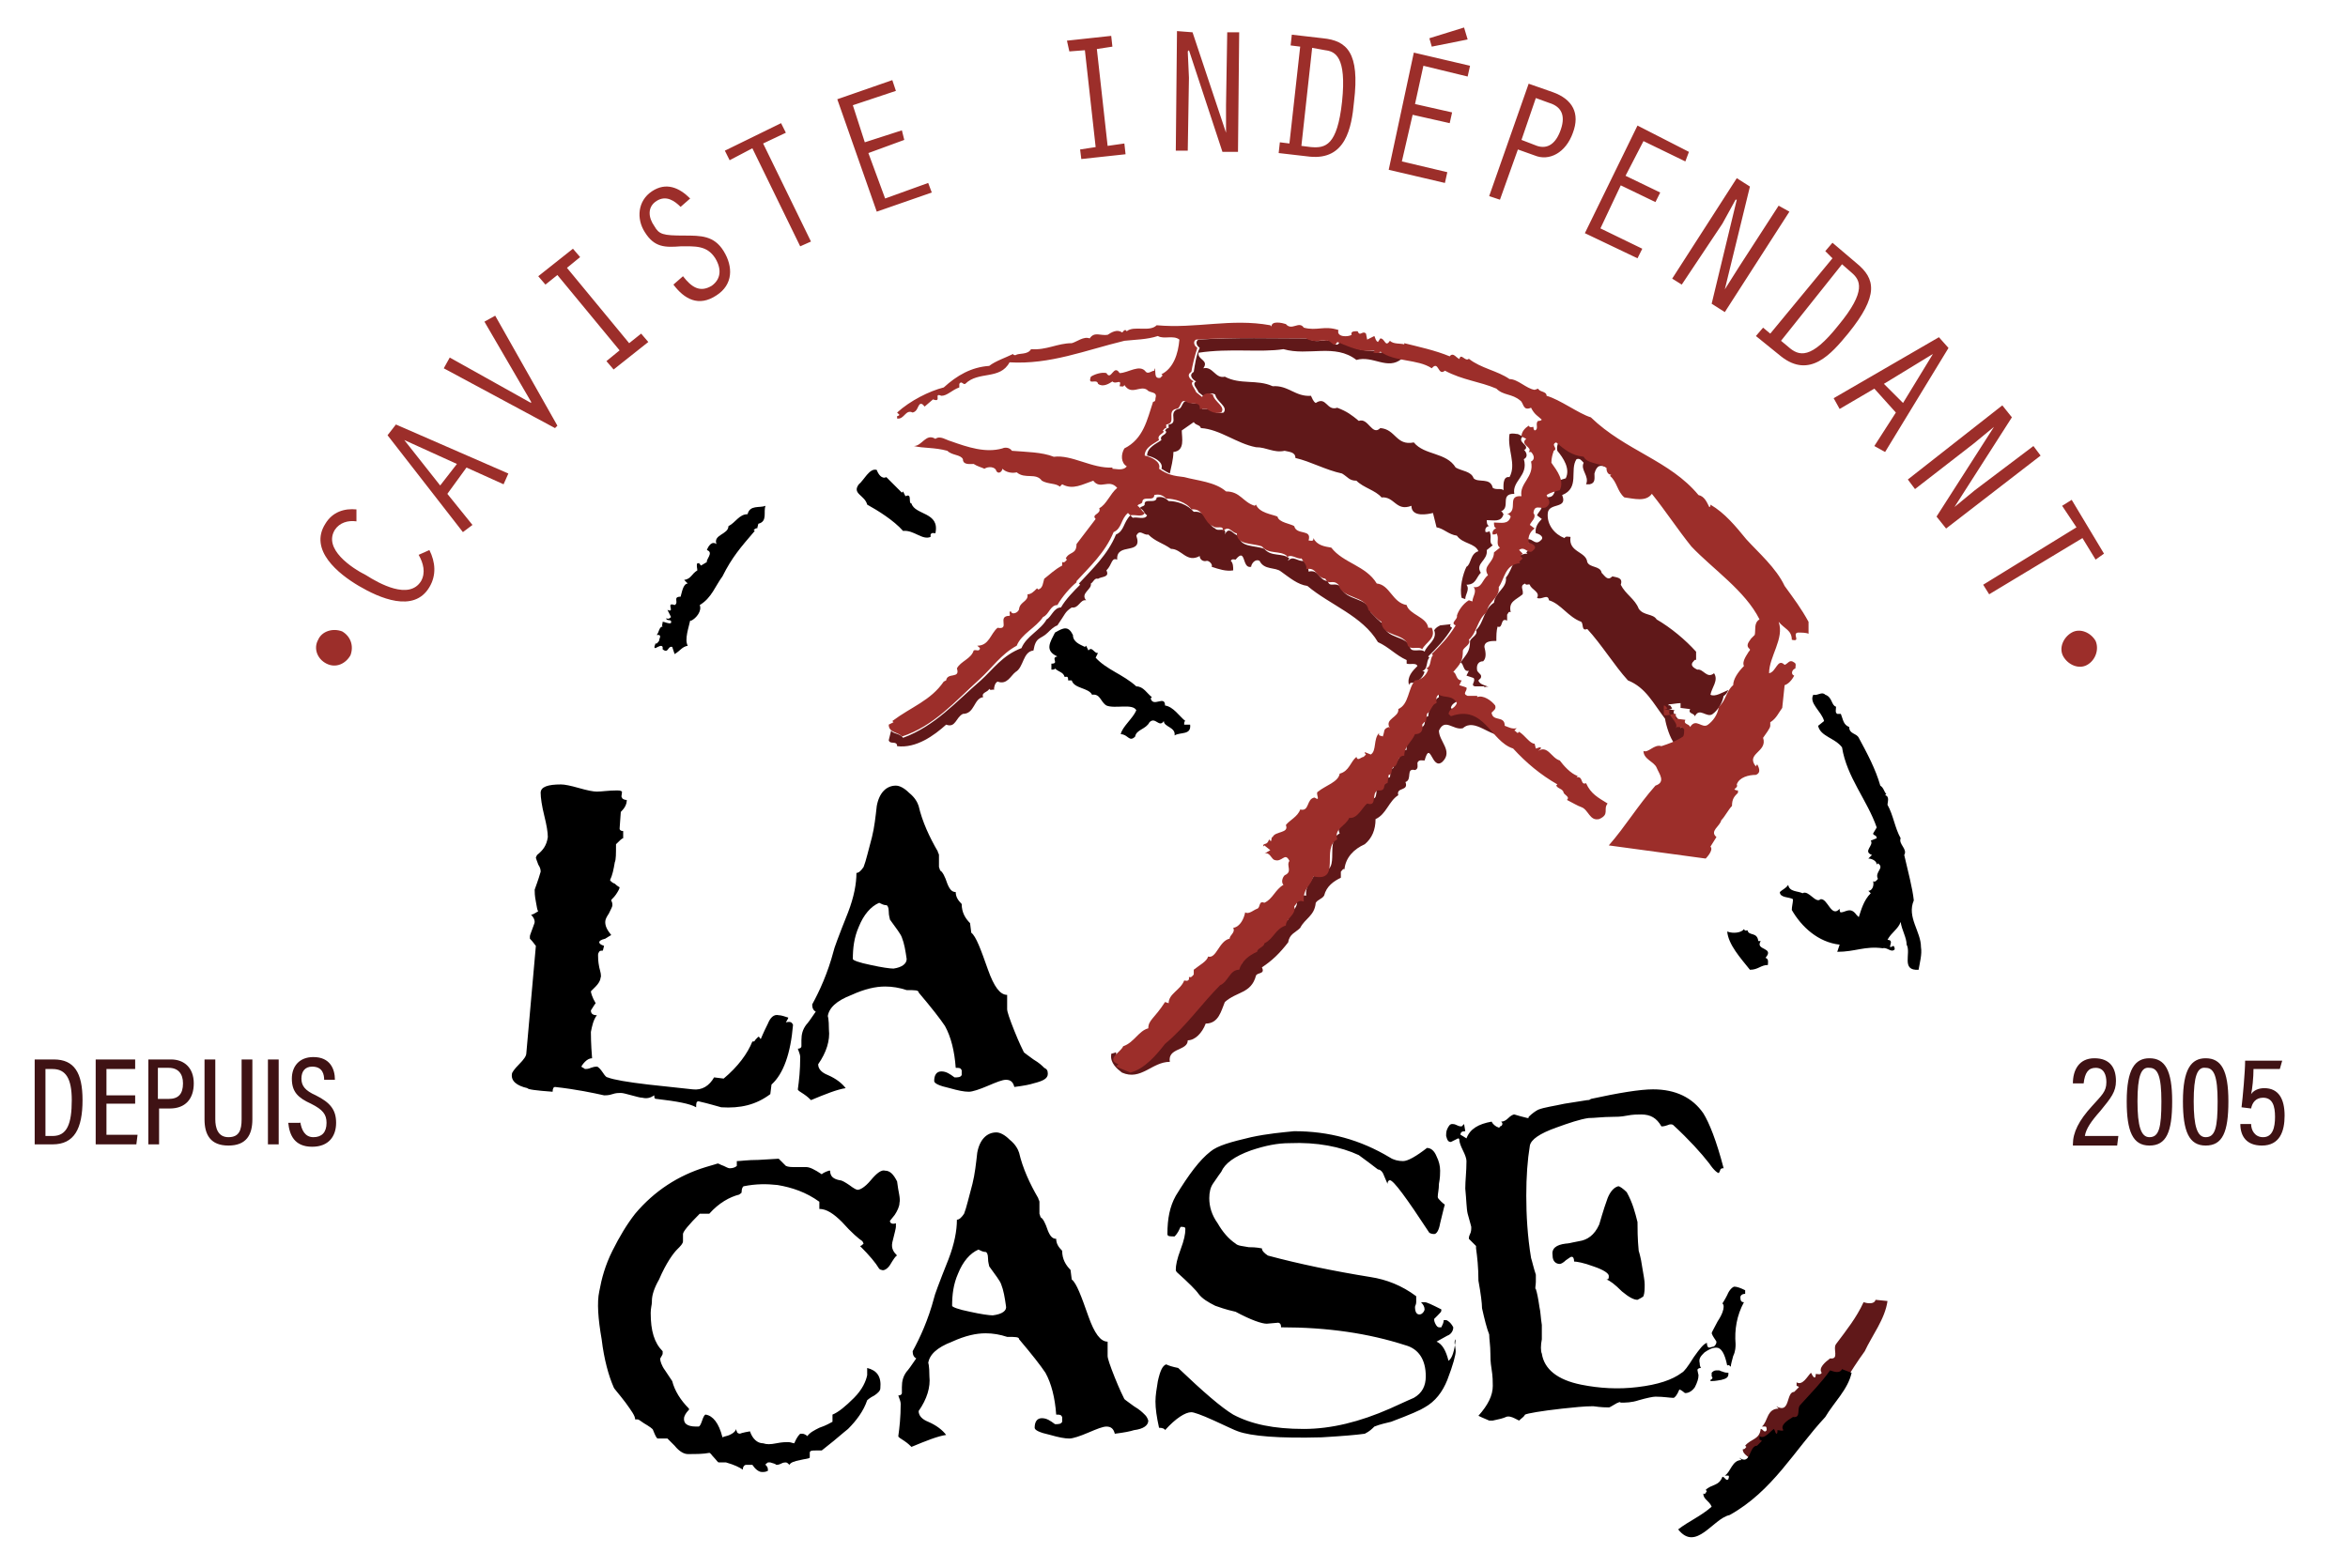
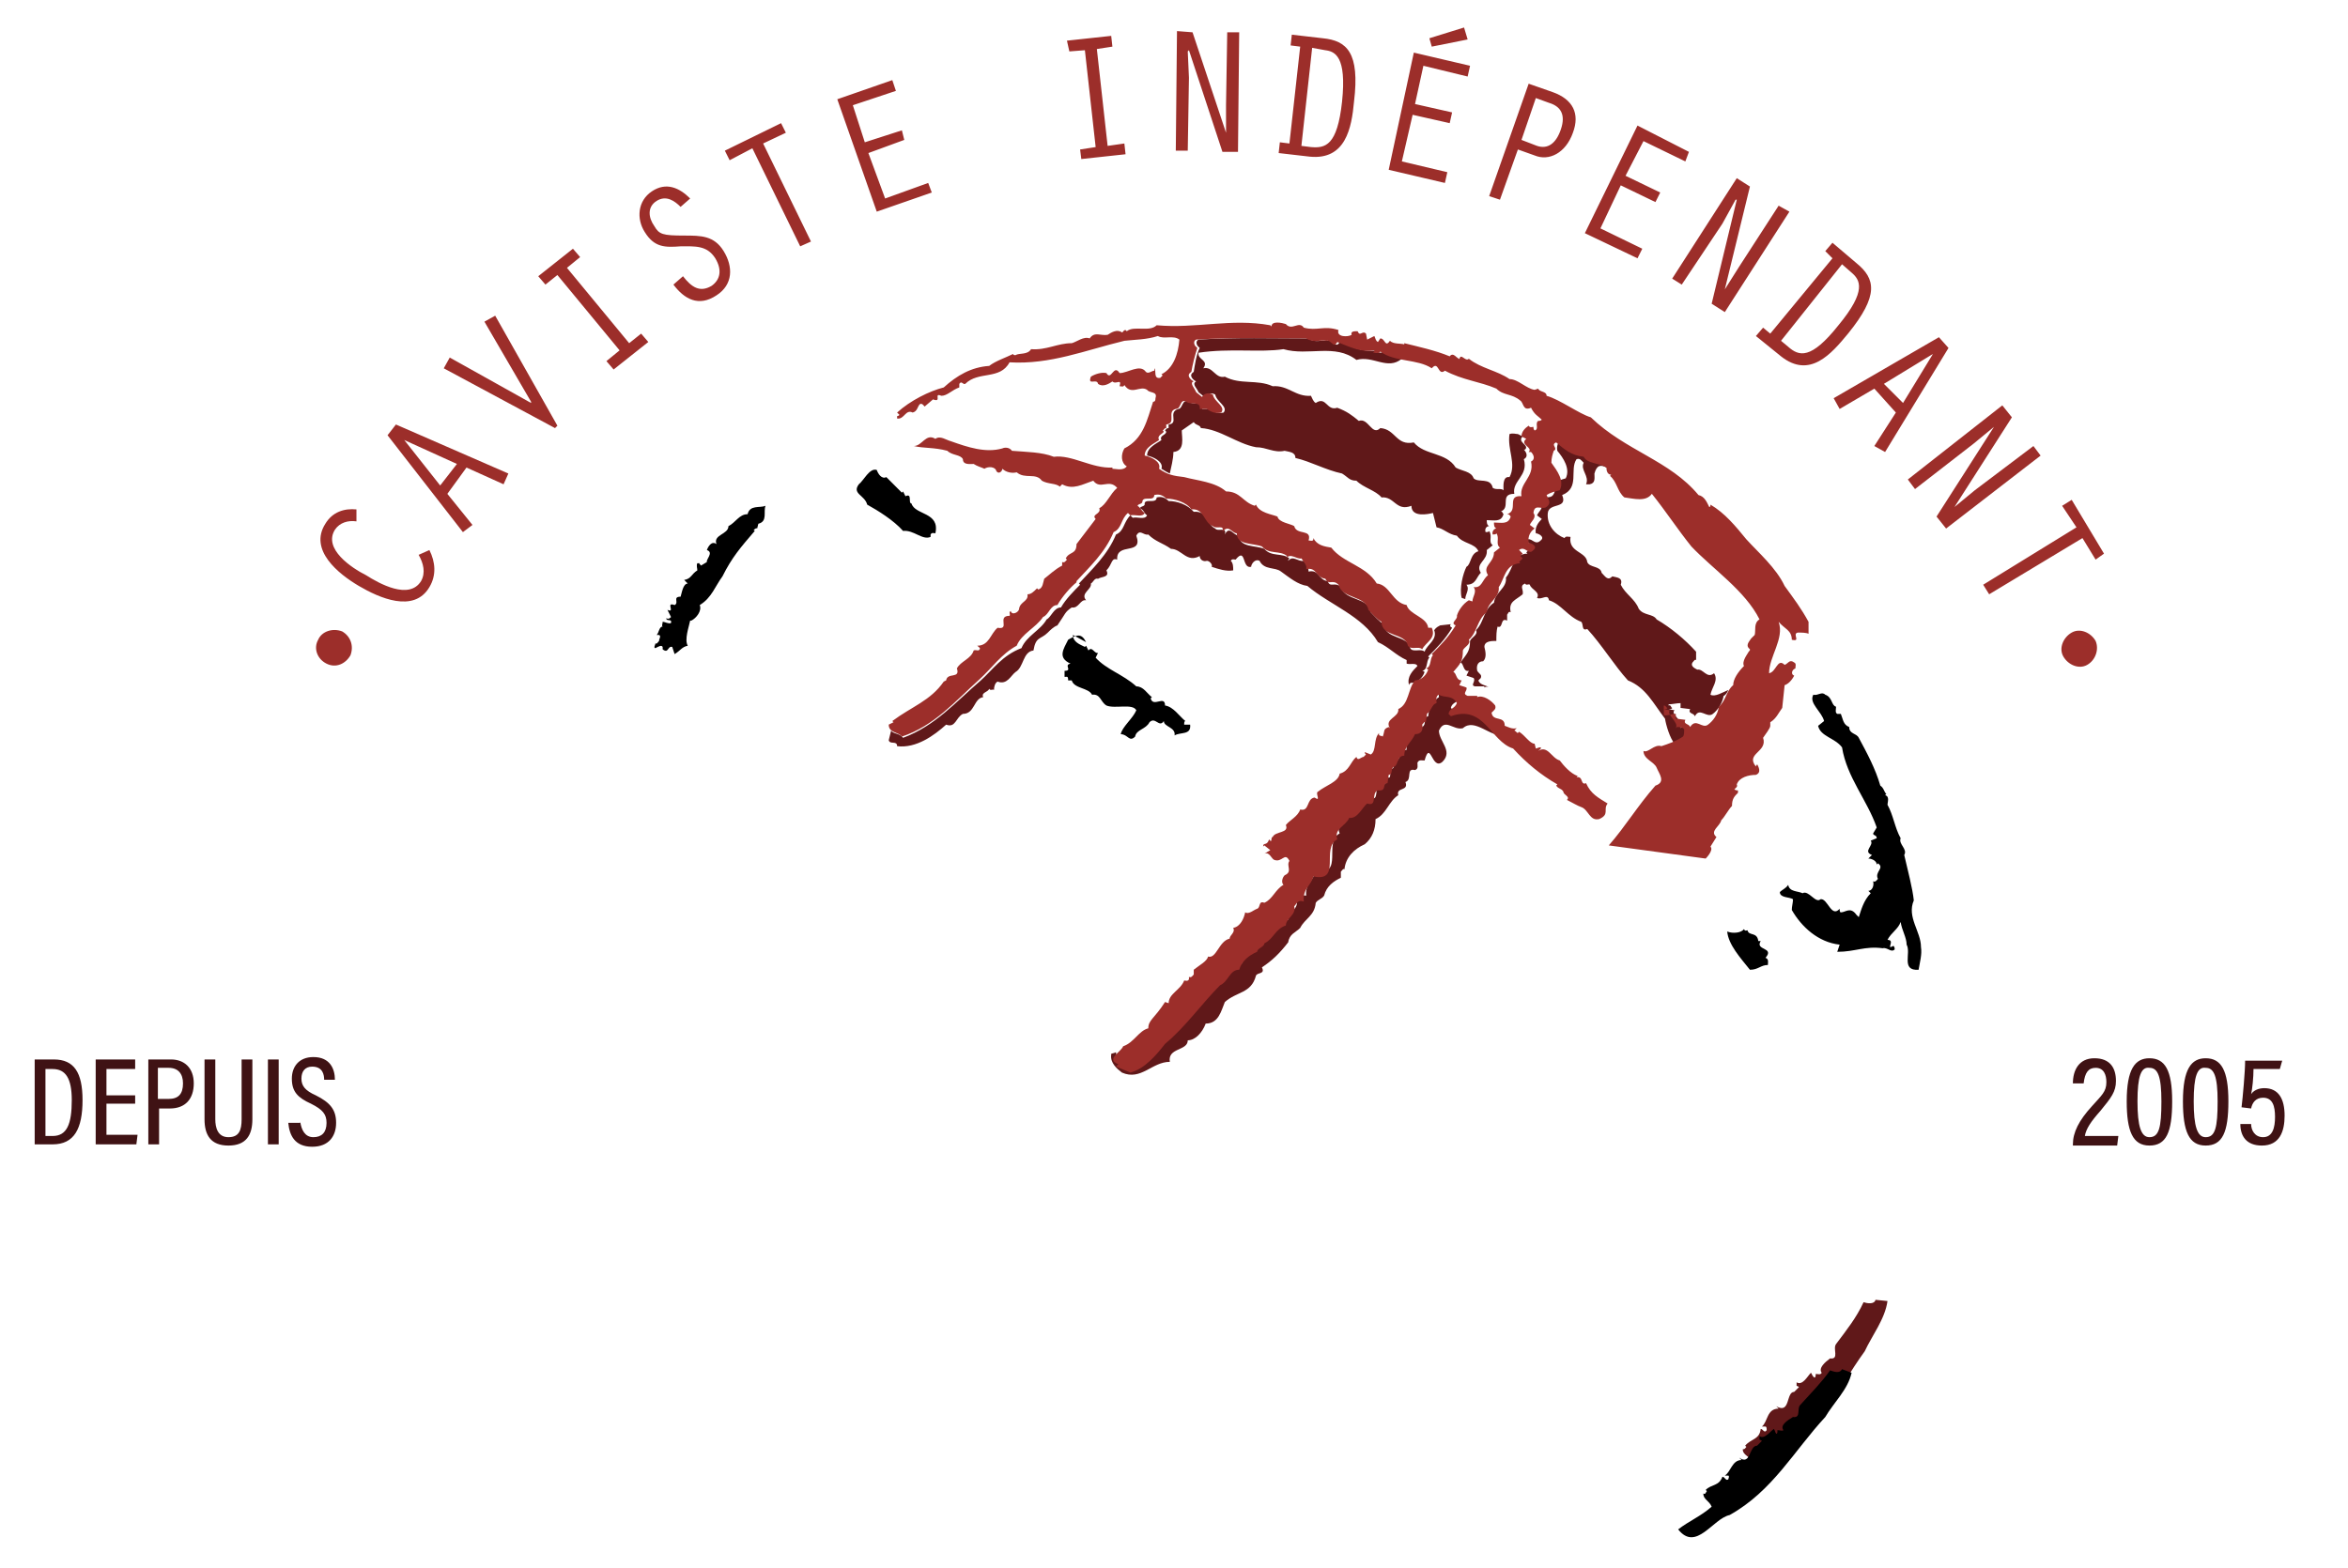
<svg xmlns="http://www.w3.org/2000/svg" version="1.1" id="Calque_1" x="0" y="0" viewBox="0 0 196.3 131.1" style="enable-background:new 0 0 196.3 131.1" xml:space="preserve">
  <style>.st0{fill:#601819}.st1{fill:#9c2e2a}.st2{fill:#3f1214}</style>
  <path class="st0" d="M107.3 29.2c2.1.6 4.3-.5 6.1.9 1.4-.4 2.6.9 3.8-.1-.6-.1-1.1-.3-1.6-.6-.1.2-.4 0-.6.1 0-.1.1-.1.1-.2-1.1.2-2.1-.3-3.1-.7-.3.6-.6-.2-.9-.1-.6-.1-1.2.2-1.7-.2-2.9 0-6.2-.1-9.2.1-.2.1-.2.3-.1.5l.2.2c-.3.6-.4 1.4-.5 2-.5.3 0 .7.2.8-.4.2.1.6.2.9l.5.4c.1-.3.6-.4.9-.2.1.6 1.1 1 .7 1.5-.4.1-.8 0-1.2-.3h-.6c.1-.7-.8-.3-1.1-.6-.6-.3-.5.6-.9.6-.9.3.1 1.2-.8 1.3v.3c-.2 0-.2.1-.3.2l.1.1c0 .3-.6.3-.4.7-.4.3-1.2.6-1.2 1.3.5.1 1.4.5 1.2 1.1.3.2.5.3.7.4.1-.5.3-1.2.3-1.8 1-.1.7-1.2.7-1.8l1-.7c.2.3.5.2.6.5 1.6.1 3 1.3 4.6 1.6.9 0 1.5.5 2.4.3.4.1.9.1.9.6 1.3.3 2.5 1 3.9 1.3.5.3.6.6 1.2.6.6.6 1.6.8 2.1 1.4 1.1-.1 1.2 1.2 2.5.7 0 1 1.4.7 1.8.6l.3 1.2c.6.1 1 .6 1.7.7.5.7 1.5.6 1.8 1.3-.7.2-.6 1.1-1 1.3-.3.6-.6 1.8-.4 2.6l.3.1c0-.4.4-.8.1-1.2.8 0 .8-.6 1.2-1-.5-.8.6-1 .5-1.9l.5-.4c-.4-.3 0-.7-.3-1.2 0 .1-.2.1-.3.1-.1-.3.1-.5.3-.5-.2-.1-.2-.3-.2-.5.6 0 1.2.2 1.4-.5-.1-.1-.1-.3-.3-.2 1-.3-.1-1.5 1.2-1.5-.2-1.1 1.2-1.5.8-2.9.4-.2.2-.6 0-.8h.1c.4-.4-.7-.6-.2-1.1l-.4-.2c-.2 0-.4-.1-.7 0-.2 1.3.6 2.5 0 3.6-.6-.1-.5.8-.5 1.1-.2-.2-.6 0-.9-.2-.2-.9-1.2-.4-1.6-.8-.2-.6-1-.6-1.5-.9-.8-1.3-2.6-1-3.5-2.1-1.5.3-1.5-1.1-2.8-1.2-.7.7-1-.9-1.8-.6-.6-.5-1-.8-1.8-1.1-.9.3-.9-1-1.8-.4-.2-.1-.3-.4-.4-.6-1.3.1-1.9-.9-3.2-.8-1.3-.6-2.7-.1-4-.8-.8.2-1-.9-1.8-.7.5-.7-.5-.7-.4-1.3 2.6-.4 5.2 0 7.1-.3M93.4 46.8c-.1-1.5 2.2-.3 1.6-2 .3-.6.6 0 1-.1.6.6 1.2.7 1.9 1.2.9 0 1.3 1.2 2.4.6 0 .3.3.5.6.4.2 0 .5.3.4.5.6.2 1.2.4 1.8.3 0-.3 0-.6-.2-.8.1-.2.3-.1.4-.1.9-1.1.5.8 1.3.6 0-.2.3-.7.7-.5.4.8 1.3.5 1.8.9.7.5 1.4 1.1 2.2 1.2 1.9 1.6 4.6 2.5 5.9 4.7.9.4 1.5 1.1 2.4 1.5v.3c.3.1.8-.1.9.2-.4.4-.9.9-.7 1.6 0-.1.1-.2.2-.2.4 0 .9-.3 1.1-.9 0 0-.1-.1-.2-.1.5-.1.3-.8.6-1.1l-.1-.1c.7-.7 1.4-1.4 2-2.4-.2-.1-.2-.2-.1-.3l-.9.1c-.4.2-.4.3-.5.4.3.8-.6 1.2-.8 1.8-.3-.3-1 .1-1.2-.3-.2-1.1-2.1-.7-2.2-2-.4-.2-.8-.7-1.1-1-.2-1.3-2.1-.9-2.5-2.1-.5-.5-.9.1-1.1-.5-.8-.1-.7-1-1.6-.8 0-.4-.2-.6-.4-.9-.5.1-.9-.5-1.3 0 0-.1 0-.1.1-.2-.6-.5-1.5-.1-2.1-.8-.7-.3-2.1-.1-2.1-1.1-.5 0-.8-.9-1.2-.1.2-.7-.6-.2-.8-.5-.7-.3-.6-1.5-1.8-1.4-.5-.6-1.4-.9-2.1-.9-.3-.3-.6-.4-1-.3 0 .6-1.1 0-1 .6-.1.2-.3.1-.4.3.4.2.3.4.6.6-.2.4-.8.1-1.2.2l-.2-.2c-.6.6-.5 1.3-1.2 1.6-.7 1.7-2 2.9-3.1 4.1l.1.1c-.5.5-1.2 1.2-1.6 1.9-.6 0-.8.8-1.2 1-.5.9-1.7 1.4-2.1 2.4-1.6.6-2.4 1.8-3.4 2.7-2.1 1.8-3.8 3.8-6.5 4.8-.3-.4-.8-.3-1-.6l-.2.8c.1.4.7 0 .7.5 1.6.2 3.1-.9 4.1-1.8.8.3.8-.6 1.4-.9 1 0 .9-1.3 1.7-1.4-.2-.4.4-.4.5-.7.1.2.3 0 .4.1 0-.3.1-.6.3-.7.8.3 1.1-.5 1.5-.8.7-.4.6-1.7 1.5-1.8.2-1.2.6-.9 1.2-1.5.2-.2.5-.5.8-.6.7-1 .6-1.1 1.2-1.5.6.1.7-.7 1.2-.6-.5-.6.5-.9.4-1.4.2-.1.3-.5.6-.4.3-.2 1-.1.7-.7.5-.5.4-1.1.9-.9M100.8 85.6c1.1 0 1.3-1.1 1.6-1.8 1-.9 2.2-.7 2.6-2.2.1-.3.8-.1.5-.7.9-.6 1.5-1.2 2.2-2.1.1-.7.6-.8 1-1.2.4-.8 1.2-1 1.3-2.1.2-.3.5-.3.7-.6.2-.8.8-1.2 1.4-1.5v-.5c.1-.1.2-.3.3-.2.1-1 .8-1.7 1.7-2.1.6-.5.9-1.2.9-2.1.9-.4 1.1-1.5 1.9-2-.2-.7.9-.3.6-1.1.6-.2 0-1.2.8-1 .3-.1.2-.4.2-.6.1-.3.4-.2.6-.2.5-1.8.6.9 1.5.1.9-.9-.3-1.7-.3-2.6.5-1.1 1.2 0 2-.2 1-.9 2.3.8 3.5.6-1.3-1.1-2-2.9-4.3-2.1l-.2-.2c.1-.5.6-.4.7-.9-.5-.6-1-.4-1.5-.7-.3.1-.2.5-.2.7-.4.2-.4.7-.8.9l-.1.7c-.1 0-.2.1-.3.2.1.5-.1.8-.6.8-.4.7-1 1-.9 1.8-.6.1-.5.7-.8.9-.4.1-.1.7-.5.7l-.1.7c-.6.1 0 .7-.8.6-.6.2 0 1.5-.9 1.1-.3.4-.7 1.3-1.5 1.2-.3.7-1.4.9-1 1.8-1.4.7.4 3.6-2 3.1-.2.9-.9 1.1-.8 2.1-.5-.1-.6.2-.8.4.2.7-.7 1-.7 1.6-.9.3-1.1 1.1-1.8 1.5 0 .3-.6.4-.6.7-.6.3-1.2.8-1.5 1.5-.8 0-.9 1-1.6 1.3-1.5 1.6-2.9 3.6-4.6 4.9-.7.8-1.8 2-2.9 2.4l-1.2-.5.2-.2c-.3-.1-.4-.3-.4-.5-.2.1-.5.1-.4.2-.1.7.5 1.2.9 1.5 1.6.7 2.5-.9 4-.9-.2-1.2 1.5-.9 1.5-1.8.6 0 1.2-.6 1.5-1.4M128.8 42.1c.3.4-.2.7-.3 1l.4.3c-.3.3-.6.7-.5 1.2.2 0 .8.3.4.6-.5.5-.8-.4-1.2 0l.3.3-.2.2.2.2-.3.3.1.1c-1.2 0-1.2 1.3-1.8 2 .1.9-.9 1.2-1 2.1-.9.6-.8 1.6-1.5 2.3.2.4-.4.6-.5.9 0 .9-.3 1.1-.8 1.8.3.1.2.8.7.7l-.2.4.6.2c.2.3-.3.6.1.7h.8v.1c.1-.1.3-.1.4 0-.2-.2-.8-.2-.9-.6l.2-.2c.1-.3-.1-.3-.3-.6-.1-.5.1-.8.5-.8.3-.3.2-.8.1-1.2 0-.5.6-.5 1-.5 0-.5 0-.8.1-1.2.5.2.2-.8.8-.5v-.5c.1-.1.1-.3.3-.2-.2-.9.4-1 1-1.5.1-.4-.3-.7.2-.9.1.2.3 0 .4.1.1.4.9.6.6 1.1.4.2.9-.4 1 .2 1 .3 1.6 1.4 2.7 1.8.2.2 0 .8.5.6 1.2 1.3 2.3 3.1 3.4 4.3 1.5.6 2.1 1.9 3.1 3.2.1.6.4 1.6.8 2.1.4-.2.8-.3 1.1-.6.1-.2.1-.4.1-.6-.1-.3-.4-.2-.6-.2l-.1.1c.3-.6-.9-1.2-.5-1.5l-.5-.1c.1 0 .3 0 .3-.1-.1 0-.1-.3-.3-.2v-.1c.3 0 .7-.1 1-.1v.4l.8.1c-.2.4.3.3.4.6.4-.8 1 .2 1.5-.2.4-.3.8-.9.9-1.5.2-.1.3-.3.4-.5-.5.2-1.1.6-1.5.4.1-.6.7-1.2.3-1.8-.6.5-.9-.4-1.4-.3-.2-.1-.6-.3-.4-.6.1-.1.2-.3.3-.2v-.7c-.9-1-2.1-2-3.3-2.7-.3-.5-1.1-.3-1.5-.9-.3-.8-1.1-1.2-1.5-2 .2-.6-.3-.6-.7-.7-.4.4-.6 0-.9-.3-.1-.6-1-.4-1.2-.9-.1-.9-1.6-.8-1.4-2.1-.2 0-.4-.1-.5.1-.8-.3-1.5-1.1-1.4-2.1.1-.9 1.7-.3 1.2-1.5 1.5-.6.6-2.1 1.2-3 .3-.1.4.1.6.3-.3.6.5 1.1.2 1.8h.3c.5-.1.4-.5.4-.9.4-1.5 1.4.1 2.3 0-.1-.3-.3-.6-.5-.8l.1-.1c-.3 0-.4-.4-.4-.6-.6-.4-1.6-.3-1.9-.9-1-.1-1.6-.6-2.3-1.2-.5.2.2.5-.2.7-.1.3-.3.6-.2 1 .5.6 1.1 1.5.7 2.3-.4.1-.8.3-1.1.4 0 .3.3.6.1.9-.3.6-1-.1-1.1.8M157.8 108.8c-.2 1.5-1.3 2.9-1.9 4.2-2.4 3.3-4 7.2-7.6 9.8-1.5.5-2.6 3.6-4.5 1.8.9-.9 1.9-1.4 2.8-2.3-.3-.5-.9-.6-.9-1.1.2 0 .2-.1.3-.2l-.1-.1c.5-.6 1.2-.5 1.3-1.4.2 0 .3.4.5.1 0-.1 0-.3-.1-.3h-.3c.5-.4.4-1.5 1.4-1.5l-.2-.2c1.2.7.8-1.2 1.5-1.2l.4-.4s-.1-.1-.2-.1v-.3c.5.3.9-.5 1.2-.8.1.1.1.3.3.4.1 0 .1-.2.1-.3.2 0 .4.1.5-.1-.3-.4.3-.9.7-1.2.8.1.2-.8.5-1.2.9-1.2 1.7-2.2 2.3-3.5.3.1.9.2 1-.2l1 .1z" />
-   <path d="m74.1 39.9 1.3 1.3.1-.1.2.4c.6-.3.2.6.5.6.3 1 2.4.7 2 2.5-.1 0-.3-.1-.4.1v.2c-.7.3-1.4-.6-2.3-.5-.8-.9-2.1-1.7-3-2.2-.2-.8-1.3-.9-.7-1.7.4-.3.9-1.4 1.5-1.2.1.3.4.8.8.6M63.4 43.8l-.1.4c-.1-.1-.2.1-.3.1l.1.1c-1.2 1.4-1.9 2.2-2.7 3.8-.6.8-.9 1.8-1.9 2.4.2.5-.3 1.1-.7 1.3h-.1c-.1.5-.5 1.6-.2 2.1-.5.1-.6.4-1.1.7l-.2-.6c-.4-.1-.3.6-.8.2v-.2c-.1-.2-.4 0-.6.1-.2 0 0-.3 0-.4.1.1.2-.1.3-.2 0-.2.2-.4 0-.5h-.2c.2-.2.2-.7.5-.7-.1-.1 0-.2 0-.4.2 0 .5.2.7.1.1-.4-.4-.1-.4-.4.2.1.3 0 .4-.1l-.3-.6c.7.3-.2-.7.6-.4.4-.2-.2-.7.5-.7.1-.3.2-1.1.6-1.1l-.3-.3c.6-.1.6-.5 1.1-.8 0-.2-.1-.4 0-.6h.2c-.1.1.1.1.1.2l.5-.3c-.1-.2.6-.8 0-1 .1-.3.4-.8.8-.5-.3-.8 1-.8 1-1.5.6-.3.9-1 1.6-1 .2-.8 1-.5 1.5-.7-.2.5.2 1.3-.6 1.5M89.7 53.1c0 .6.6.8 1 1l.1-.1.2.4c.3-.4.5.3.8.2l-.2.4c.9 1 2.3 1.4 3.4 2.4.6 0 .9.6 1.3.9l-.1.1c.2.8 1.2-.3 1.2.6.7.1 1.2.9 1.7 1.3-.1 0-.1.2-.1.3h.5c.1.9-.8.6-1.3.9.1-.7-.9-.7-.9-1.2-.4.6-.7-.4-1.2.1-.3.6-1.1.6-1.2 1.2-.5.5-.6-.2-1.2-.2.1-.6 1-1.3 1.3-2-.3-.6-1.8-.1-2.5-.4-.5-.3-.5-1-1.2-.9-.3-.6-1.5-.5-1.7-1.2h-.3c0-.1 0-.3-.1-.3H89c-.1-.4-.5-.4-.8-.7 0 .1-.2.1-.3.1v-.5c.7 0-.1-.5.5-.6-1.1-.5-.6-1.2-.2-2 .7-.4 1.1-.6 1.5.2M153.5 59.1c0 .2-.1.5.1.6h.3c.2.5.2.9.7 1.1 0 .6.6.5.8.9.7 1.3 1.4 2.6 1.8 4 .3.2.3.5.5.7l-.1.1c.4.1.2.6.2.8.5.9.6 1.9 1.1 2.8-.2.5.6.9.3 1.4.3 1.3.7 2.8.8 3.8-.6 1.4.6 2.6.6 3.9.1.6-.1 1.3-.2 1.9-1.5.1-.6-1.4-1-2.1 0-.6-.4-1.2-.5-1.9-.2.6-.8.9-1.1 1.5.7 0-.2.9.5.5.1.1.1.2.1.3-.3.3-.6-.2-1-.1-1.5-.2-2.3.3-3.8.3l.2-.6c-1.8-.2-3.2-1.5-4-2.9 0-.3.1-.6.1-.9-.3-.2-1.1-.1-1.1-.6.2-.2.5-.3.7-.6.1.6.8.5 1.2.7.5-.3 1.1.9 1.5.5.6-.1.9 1.6 1.6.8 0 .1 0 .3.1.3.4 0 .8-.5 1.3.2l.2.2c.2-.6.4-1.4 1-2l-.2-.2c.3 0 .5-.4.4-.8.2.1.3-.1.4-.2-.3-.6.6-.9 0-1.3l-.1.1c0-.3-.4-.5-.7-.5l.3-.3c-.8-.3.2-.8-.1-1.2l.5-.2c0-.3-.3-.2-.3-.4l.3-.5c-.8-2.3-2.5-4.2-2.9-6.7-.6-.8-1.8-.9-2-1.8l.5-.4c-.2-.8-1.3-1.5-.9-2.2.4.1.7-.3 1 0 .6.2.5.9.9 1M146.1 77.8c.1.5.8.1.9.9h.2c-.5.8 1.2.5.4 1.4.3.1.2.4.2.6-.6 0-.8.4-1.5.4-.8-1-1.8-2.1-1.9-3.2.5.2 1.2.1 1.4-.2.1.2.2.1.3.1M154.8 114.8c-.3 1.4-1.5 2.5-2.2 3.7-2.6 2.8-4.4 6.2-8 8.2-1.4.3-2.8 3.1-4.3 1.2.9-.7 1.9-1.1 2.8-1.9-.2-.5-.7-.6-.7-1.1.2.1.2-.1.3-.2l-.1-.1c.5-.5 1.1-.3 1.4-1.1.2 0 .3.4.5.2 0-.1.1-.2 0-.3h-.3c.5-.3.6-1.3 1.4-1.3l-.2-.2c1 .7.8-1 1.5-1l.4-.4s-.1-.1-.2-.1v-.3c.4.3.9-.4 1.2-.6.1.1.1.3.2.4.1 0 .1-.1.1-.3.2 0 .4.1.5 0-.3-.4.3-.8.8-1.1.7.1.3-.7.6-1 .9-1 1.8-1.9 2.5-2.9.3.1.8.3 1-.1l.8.3z" />
+   <path d="m74.1 39.9 1.3 1.3.1-.1.2.4c.6-.3.2.6.5.6.3 1 2.4.7 2 2.5-.1 0-.3-.1-.4.1v.2c-.7.3-1.4-.6-2.3-.5-.8-.9-2.1-1.7-3-2.2-.2-.8-1.3-.9-.7-1.7.4-.3.9-1.4 1.5-1.2.1.3.4.8.8.6M63.4 43.8l-.1.4c-.1-.1-.2.1-.3.1l.1.1c-1.2 1.4-1.9 2.2-2.7 3.8-.6.8-.9 1.8-1.9 2.4.2.5-.3 1.1-.7 1.3h-.1c-.1.5-.5 1.6-.2 2.1-.5.1-.6.4-1.1.7l-.2-.6c-.4-.1-.3.6-.8.2v-.2c-.1-.2-.4 0-.6.1-.2 0 0-.3 0-.4.1.1.2-.1.3-.2 0-.2.2-.4 0-.5h-.2c.2-.2.2-.7.5-.7-.1-.1 0-.2 0-.4.2 0 .5.2.7.1.1-.4-.4-.1-.4-.4.2.1.3 0 .4-.1l-.3-.6c.7.3-.2-.7.6-.4.4-.2-.2-.7.5-.7.1-.3.2-1.1.6-1.1l-.3-.3c.6-.1.6-.5 1.1-.8 0-.2-.1-.4 0-.6h.2c-.1.1.1.1.1.2l.5-.3c-.1-.2.6-.8 0-1 .1-.3.4-.8.8-.5-.3-.8 1-.8 1-1.5.6-.3.9-1 1.6-1 .2-.8 1-.5 1.5-.7-.2.5.2 1.3-.6 1.5M89.7 53.1c0 .6.6.8 1 1l.1-.1.2.4c.3-.4.5.3.8.2l-.2.4c.9 1 2.3 1.4 3.4 2.4.6 0 .9.6 1.3.9l-.1.1c.2.8 1.2-.3 1.2.6.7.1 1.2.9 1.7 1.3-.1 0-.1.2-.1.3h.5c.1.9-.8.6-1.3.9.1-.7-.9-.7-.9-1.2-.4.6-.7-.4-1.2.1-.3.6-1.1.6-1.2 1.2-.5.5-.6-.2-1.2-.2.1-.6 1-1.3 1.3-2-.3-.6-1.8-.1-2.5-.4-.5-.3-.5-1-1.2-.9-.3-.6-1.5-.5-1.7-1.2h-.3c0-.1 0-.3-.1-.3H89v-.5c.7 0-.1-.5.5-.6-1.1-.5-.6-1.2-.2-2 .7-.4 1.1-.6 1.5.2M153.5 59.1c0 .2-.1.5.1.6h.3c.2.5.2.9.7 1.1 0 .6.6.5.8.9.7 1.3 1.4 2.6 1.8 4 .3.2.3.5.5.7l-.1.1c.4.1.2.6.2.8.5.9.6 1.9 1.1 2.8-.2.5.6.9.3 1.4.3 1.3.7 2.8.8 3.8-.6 1.4.6 2.6.6 3.9.1.6-.1 1.3-.2 1.9-1.5.1-.6-1.4-1-2.1 0-.6-.4-1.2-.5-1.9-.2.6-.8.9-1.1 1.5.7 0-.2.9.5.5.1.1.1.2.1.3-.3.3-.6-.2-1-.1-1.5-.2-2.3.3-3.8.3l.2-.6c-1.8-.2-3.2-1.5-4-2.9 0-.3.1-.6.1-.9-.3-.2-1.1-.1-1.1-.6.2-.2.5-.3.7-.6.1.6.8.5 1.2.7.5-.3 1.1.9 1.5.5.6-.1.9 1.6 1.6.8 0 .1 0 .3.1.3.4 0 .8-.5 1.3.2l.2.2c.2-.6.4-1.4 1-2l-.2-.2c.3 0 .5-.4.4-.8.2.1.3-.1.4-.2-.3-.6.6-.9 0-1.3l-.1.1c0-.3-.4-.5-.7-.5l.3-.3c-.8-.3.2-.8-.1-1.2l.5-.2c0-.3-.3-.2-.3-.4l.3-.5c-.8-2.3-2.5-4.2-2.9-6.7-.6-.8-1.8-.9-2-1.8l.5-.4c-.2-.8-1.3-1.5-.9-2.2.4.1.7-.3 1 0 .6.2.5.9.9 1M146.1 77.8c.1.5.8.1.9.9h.2c-.5.8 1.2.5.4 1.4.3.1.2.4.2.6-.6 0-.8.4-1.5.4-.8-1-1.8-2.1-1.9-3.2.5.2 1.2.1 1.4-.2.1.2.2.1.3.1M154.8 114.8c-.3 1.4-1.5 2.5-2.2 3.7-2.6 2.8-4.4 6.2-8 8.2-1.4.3-2.8 3.1-4.3 1.2.9-.7 1.9-1.1 2.8-1.9-.2-.5-.7-.6-.7-1.1.2.1.2-.1.3-.2l-.1-.1c.5-.5 1.1-.3 1.4-1.1.2 0 .3.4.5.2 0-.1.1-.2 0-.3h-.3c.5-.3.6-1.3 1.4-1.3l-.2-.2c1 .7.8-1 1.5-1l.4-.4s-.1-.1-.2-.1v-.3c.4.3.9-.4 1.2-.6.1.1.1.3.2.4.1 0 .1-.1.1-.3.2 0 .4.1.5 0-.3-.4.3-.8.8-1.1.7.1.3-.7.6-1 .9-1 1.8-1.9 2.5-2.9.3.1.8.3 1-.1l.8.3z" />
  <path class="st1" d="M142.6 71.8s.7-.7.4-1l.5-.8c-.6-.5.3-.9.4-1.4.3-.3.6-.9.9-1.2 0-.6.2-.8.5-1.1v-.2c-.1 0-.2 0-.3-.1.1-.1.3-.2.2-.4.2-.6 1-.8 1.6-.8.5-.2.2-.7.1-.9 0 .1-.1.1-.1.2-.9-1.1 1-1.2.6-2.4.2-.3.6-.8.6-1v-.3c.5-.3.7-.8 1-1.2l.2-1.9c.3-.1.6-.4.8-.8-.3-.1-.2-.5.1-.6 0-.2.1-.4-.1-.5-.4-.3-.5.1-.8.2-.6-.6-.7.6-1.3.7 0-1.4 1.3-2.9.8-4.3.5.6 1.1.7 1.1 1.5.8.2 0-.5.5-.6.3 0 .7 0 .9.1v-1c-.6-1.1-1.2-1.9-2-3-.7-1.5-2.2-2.8-3.2-3.9-.9-1.1-1.8-2.2-3-2.9 0 .1 0 .2-.1.2-.2-.4-.4-.9-.9-1-2.4-2.9-6.1-3.7-9-6.5-1-.3-2.6-1.5-3.7-1.8 0-.4-.6-.3-.7-.6l-.3.1c-.7-.1-1.4-.9-2.1-.9-1-.7-2.4-.9-3.4-1.7-.3.3-.7-.6-.8.1V30c-.2 0-.5-.6-.8-.2-1.2-.5-2.6-.8-3.8-1.1v.1c-.3-.1-.9 0-1.2-.3-.4.6-.4-.2-.8-.2l-.2.3c-.2-.1-.2-.3-.3-.5l-.6.3-.1-.5c-.3-.3-.5.3-.7-.2-.3 0-.6 0-.5.3-.3.2-1.3.2-1.1-.4-1.2-.4-1.8.1-2.9-.2-.4-.6-1 .3-1.5-.3-.3-.1-1.2-.3-1.2.2l-.1-.1c-3.3-.6-6.2.3-9.5 0-.6.6-1.9 0-2.5.5l-.1-.1c-.2 0-.2.2-.3.2-.4-.3-.9 0-1.2.2-.6.1-1.1-.3-1.5.3-.5-.2-1.1.3-1.5.4-1.2 0-2.1.6-3.4.5-.3.5-1 .3-1.3.5-.1 0-.2 0-.2-.1-.6.3-1.5.6-2 1-1.5.1-2.7.8-3.8 1.8-1.2.3-2.8 1.1-3.9 2.1l.2.2s-.1.1-.2.1v.2c.6.1.7-.8 1.3-.5.4-.1.4-.5.6-.7.2-.1.3.1.4.2l.7-.6c.8.3 0-.6.7-.3.5 0 .9-.5 1.5-.7v-.3c.2-.3.3.1.5 0 1.1-1.1 2.9-.3 3.7-1.8 3.4.2 6.3-1 9.6-1.8.9-.1 1.9-.1 2.8-.4.5.3 1.3-.1 1.8.3-.1 1.2-.5 2.4-1.5 2.9l.1.1-.2.2c-.6.1-.3-.6-.5-.8v.2c-.2 0-.5.3-.7.1-.5-.7-1.5.1-2.2.1-.5-.8-.7.7-1.1 0-.4-.1-1 .1-1.3.3-.3.8.5.1.6.6.4.3.9 0 1.2-.2.3.3.8-.3.6.4.2 0 .3.1.4-.1.6.9 1.3 0 1.9.4.2.3.9.1.7.7 0 .1 0 .3-.2.3-.5 1.5-.8 3.1-2.4 3.9-.3.5-.3 1.2.2 1.5-.3.4-.9.2-1.2.2v-.1c-1.7.1-3.4-1.1-4.9-.9-1-.4-2.3-.4-3.5-.5-.2-.3-.6-.3-.8-.2-1.4.4-2.9-.1-4.3-.6-.4-.1-.9-.5-1.3-.2-.8-.5-1.1.6-1.8.6.8.2 1.7.1 2.8.4.4.4 1.1.3 1.3.7 0 .5.6.4.9.4.3.2.7.3.9.4.3-.2.9-.2 1 .2.2.3.5 0 .5-.2.3.3.8.4 1.2.3.7.6 1.6 0 2.1.7.5.3 1.2.2 1.5.5l.2-.2c.9.5 1.7 0 2.6-.3.6.8 1.3-.2 2 .6-.6.5-.9 1.4-1.5 1.7.2.5-.7.5-.3.9L90 45.5c0 .9-.6.6-.9 1.2l.1.1c-.1.1-.2.3-.4.2v.3c-.6.3-1.1.8-1.5 1.1-.1.3-.1.8-.5.9l-.1-.1c-.3.3-.5.5-.8.5.1.6-.6.6-.7 1.2 0 .3-.6.6-.7.2-.2.1 0 .3-.1.4-1.1 0 .1 1.2-1 1-.6.5-.7 1.5-1.7 1.5.1.1.3.2.2.3-.1.2-.3 0-.5.1-.2.7-1.1.9-1.4 1.5.3.9-.8.3-.9 1l-.2.1c-1.1 1.6-2.7 2.1-4.3 3.3l.1.1-.4.2c0 .7.8.6 1.1 1 2.7-.9 4.4-2.9 6.5-4.8 1-.9 1.8-2.1 3.1-2.8.4-1 1.6-1.5 2.2-2.4.5-.2.6-1 1.2-1 .4-.7 1.1-1.5 1.6-1.9v-.1c1.1-1.2 2.4-2.4 3.1-4.1.7-.3.6-1.1 1.2-1.6l.2.2c.4-.1 1 .2 1.2-.2-.3-.2-.3-.4-.6-.6.1-.2.3-.1.4-.3 0-.6 1 0 1-.6.4-.1.7 0 1 .3.7 0 1.7.3 2.1.9 1.1-.1 1 1.1 1.8 1.4.3.3 1-.2.8.5.5-.7.8.1 1.2.1 0 1 1.3.8 2.1 1.1.6.7 1.5.3 2.1.8 0 .1-.1.1-.1.2.4-.5.9.1 1.3 0 .2.3.5.6.4.9.9-.2.8.7 1.6.8.3.6.6 0 1.1.5.3 1.2 2.3.9 2.5 2.1.3.3.7.8 1.1 1 0 1.3 2 .9 2.2 2 .3.4.9 0 1.2.3.3-.6 1.2-.9.8-1.8h-.3c-.1-.9-1.6-1.1-1.8-1.9-1.2-.2-1.4-1.7-2.5-1.8-.9-1.5-2.8-1.7-3.8-3-.6-.1-1.2-.2-1.5-.8v.1c0 .2-.3.1-.4.1.3-1-1-.4-1.2-1.2-.3-.2-1.3-.3-1.4-.8-.5-.2-1.5-.3-1.8-1l-.1.1c-1-.3-1.2-1.2-2.4-1.2-.9-.8-2.4-.9-3.5-1.2-.9-.1-1.4-.2-2.1-.7.2-.6-.7-1-1.2-1.1 0-.7.8-1 1.2-1.3-.2-.4.3-.5.4-.7l-.1-.1c.1 0 .1-.2.3-.2v-.3c.9-.1 0-1.1.8-1.3.5 0 .3-.9.9-.6.3.3 1.2-.1 1.1.6h.6c.4.3.8.4 1.2.3.4-.5-.6-.9-.7-1.5-.3-.2-.8-.1-.9.2l-.5-.4c-.1-.3-.6-.8-.2-.9-.2-.1-.7-.5-.2-.8.1-.6.3-1.4.5-2l-.2-.2c-.1-.2-.1-.4.1-.5 3-.2 6.3-.1 9.2-.1.6.4 1.2.1 1.7.2.4-.1.6.7.9.1 1 .4 2 .9 3.1.7 0 .1 0 .1-.1.2.2 0 .5.1.6-.1 1.2.9 3.1.6 4.3 1.4.6-.7.5.7 1.1.2 1.5.8 2.9.9 4.3 1.5.6.6 1.3.4 2 1 .3.2.2.9.9.6.3.6.6.7.9 1-.1.1-.2.1-.3.1-.3.2.1.7-.3.8-.1-.1-.1-.2-.1-.3-.1 0-.3.1-.4-.1-.3.2-.6.5-.6.9l.4.2c-.6.5.6.7.2 1.1h.2c.2.2.4.6 0 .8.3 1.3-1 1.8-.8 2.9-1.3-.1-.2 1.2-1.2 1.5.2 0 .2.1.3.2-.2.7-.8.5-1.4.5 0 .2 0 .4.2.5-.2 0-.4.3-.3.5.1 0 .3 0 .3-.1.3.4-.1.9.3 1.2l-.5.4c0 .9-1 1.1-.5 1.9-.5.4-.5 1.1-1.2 1 .3.4-.1.8-.1 1.2l-.3-.1c-.5.3-.9.9-1 1.3.1.3-.6.6-.1.8-.6 1-1.3 1.7-2 2.4l.1.1c-.3.3-.1 1-.6 1.1.1 0 .2.1.2.1-.2.6-.7.9-1.1.9-.6.7-.5 2-1.4 2.4.1.7-1.2.8-.7 1.6l-.1-.1c-.5.2-.3.3-.5.8-.1-.1-.4 0-.3-.3-.5.5-.2 1.5-.7 1.8l-.5-.2c0 .1 0 .1.1.2l-.2.2c-.2 0-.5.4-.6 0-.5.4-.6 1.2-1.4 1.4-.1.7-1.2 1-1.8 1.5-.3.1.3.9-.3.5-.7.1-.4 1.2-1.2 1-.2.6-.9.9-1.2 1.3.3.7-.9.5-1.1 1-.2 0 0 .6-.3.2-.2.6-.5.2-.5.6l.1-.1.5.4-.5.3c.4-.2.6.4.8.5.7.3.9-.7 1.3.1-.3.4.3.9-.4 1.2-.2.2-.3.6-.1.8-.7.4-.9 1.2-1.6 1.5-.5-.2-.3.4-.6.5-.3.1-.7.5-1 .3-.1.5-.4 1.2-1 1.3.2.4-.3.6-.3.9-.9.2-1.1 1.7-1.8 1.5-.1.4-.7.7-1.2 1.1v.4c-.1.1-.2.3-.4.2v.2c-.1.2-.3.1-.4.1-.3.8-1.3 1.1-1.3 1.9l-.3-.1c-.9 1.4-1.4 1.5-1.4 2.2-.8.2-1.2 1.2-2.1 1.5-.2.5-1.5 1.1-.4 1.5l-.2.2 1.2.5c1.2-.3 2.2-1.5 2.9-2.4 1.7-1.4 3.1-3.4 4.6-4.9.7-.3.8-1.3 1.6-1.3.2-.7.8-1.2 1.5-1.5 0-.3.6-.4.6-.7.8-.4.9-1.2 1.8-1.5 0-.6.9-.9.7-1.6.2-.2.3-.6.8-.4-.1-1.1.6-1.3.8-2.1 2.4.5.6-2.4 2-3.1-.3-.9.7-1.1 1-1.8.7.1 1.1-.9 1.5-1.2.9.3.3-.9.9-1.1.8.1.3-.6.8-.6l.1-.7c.4 0 .1-.6.5-.7.3-.2.2-.9.8-.9 0-.8.6-1.1.9-1.8.5 0 .7-.3.6-.8.1-.1.2-.3.3-.2l.1-.7c.4-.3.4-.8.8-.9 0-.2-.1-.6.2-.7.5.3 1.1 0 1.5.7-.2.5-.6.4-.7.9l.2.2c2.8-1 3.3 2.1 5.2 2.7 1.1 1.2 2.3 2.2 3.7 3l-.1.1c.2.3.4.2.6.5 0 .3.6.4.3.7.4.2.9.5 1.2.6.6.2.7 1.2 1.5 1 .9-.4.3-.8.7-1.3-.8-.5-1.4-.8-1.8-1.7-.5.2-.2-.6-.8-.5l.1-.1c-.6-.2-1.2-.9-1.5-1.3-.7-.2-1-1.3-1.8-.8.1-.1.3-.2.2-.3-.2 0-.3.1-.4.1l-.1-.4c-.4 0-.8-.7-1.3-1l-.1.1c-.1 0-.2-.2-.3-.2l.2-.2c-.4.1-.7-.1-1-.2 0-.9-1-.3-1.1-1.1.2-.2.4-.3.3-.6-.3-.4-1-.9-1.5-.7v-.1h-.8c-.5-.2 0-.4-.1-.7l-.6-.2.2-.4c-.5 0-.4-.6-.7-.7.6-.7.8-.9.8-1.8.1-.3.7-.5.5-.9.7-.6.7-1.7 1.5-2.3.1-.9 1.1-1.2 1-2.1.5-.7.5-1.9 1.8-2l-.1-.1.3-.3-.2-.2.2-.2-.3-.3c.5-.4.8.5 1.2 0 .4-.3-.2-.6-.4-.6-.1-.6.2-1 .5-1.2l-.4-.3c.1-.3.6-.6.3-1 .1-.9.8-.1 1.2-.6.3-.3 0-.6-.1-.9.3-.2.7-.3 1.1-.4.4-.8-.2-1.6-.7-2.3 0-.4.1-.7.2-1 .4-.2-.3-.5.2-.7.7.6 1.3 1.1 2.3 1.2.3.6 1.3.5 1.9.9 0 .3.1.6.4.6l-.1.1c.6.5.6 1.3 1.2 1.8.8.1 1.8.4 2.3-.3 1.2 1.5 2.1 2.9 3.3 4.4 1.8 1.9 4.5 3.7 5.7 6.1-.5.3-.3.9-.4 1.3l-.3.3c-.2.3-.5.6-.1.9 0 .1 0 .1-.1.2-.1.2-.6.8-.4 1.2-.5.5-.9 1.1-.9 1.6-.6.5-.6 1.3-1.2 1.8-.1.7-.5 1.2-.9 1.5-.5.4-1-.6-1.5.2-.1-.3-.6-.2-.4-.6l-.8-.1v-.4c-.3 0-.8.2-1 .1V59c.2 0 .2.2.3.2 0 .1-.2.1-.3.1l.5.1c-.3.4.8 1 .5 1.5l.1-.1c.2 0 .5 0 .6.2 0 .2 0 .5-.1.6-.6.4-1.2.6-1.8.8-.6-.2-1.1.6-1.5.4 0 .7.9.9 1.1 1.4.2.5.8 1.2-.1 1.5-1.5 1.7-2.5 3.4-3.9 5l8.1 1.1z" />
-   <path d="M66.3 85.7c-.2 2.4-.8 4.1-1.8 5l-.1.8c-1.2.9-2.5 1.2-4.1 1.1-.4-.1-1-.3-1.9-.5-.2 0-.2.2-.2.5-.5-.3-1.6-.5-3.3-.7-.2 0-.2-.1-.2-.3-.3.2-.6.3-1 .2-.2 0-.5-.1-.9-.2s-.7-.2-.9-.2c-.2 0-.4 0-.7.1-.3.1-.5.1-.7.1-.9-.2-2.3-.5-4.1-.7-.1 0-.2.1-.2.4-1.4-.1-2.1-.2-2.1-.3-.9-.2-1.4-.6-1.3-1.2 0-.1.2-.4.6-.8.4-.4.6-.7.6-.9l.8-9c-.1-.1-.2-.3-.5-.6v-.2c0-.1.1-.3.2-.6s.2-.5.2-.6c0-.2-.1-.4-.3-.6.1 0 .3-.1.6-.3-.1-.1-.1-.3-.2-.8s-.1-.8-.1-1c.1-.3.3-.8.5-1.5 0-.1 0-.3-.2-.6-.1-.3-.2-.5-.2-.6l.1-.2c.5-.4.8-.8.9-1.5 0-.4-.1-1-.3-1.8-.2-.8-.3-1.5-.3-1.9 0-.5.6-.7 1.7-.7.3 0 .8.1 1.5.3.7.2 1.2.3 1.5.3.4 0 1-.1 1.7-.1.1 0 .3 0 .4.1 0 .3-.1.4 0 .5 0 .1.2.2.4.2 0 .4-.2.7-.5 1l-.1 1.4c0 .1.1.2.3.2v.6c-.1 0-.3.2-.6.5 0 .8 0 1.3-.1 1.5-.1.6-.2 1.1-.4 1.5 0 0 .1.2.4.3.2.2.4.3.4.3 0 .1-.1.3-.3.6-.2.3-.4.4-.4.5.1.2.1.3.1.4 0 .1-.1.3-.3.7-.2.3-.3.5-.3.7 0 .3.1.6.5 1.1 0 0-.2.1-.5.3-.4.1-.5.2-.5.3 0 .1.1.2.4.3l-.1.4c-.1 0-.3 0-.3.1-.1.1-.1.2-.1.3 0 .2 0 .5.1 1 .1.4.2.7.1.9 0 .2-.2.5-.4.7l-.4.4c0 .1.1.5.4 1-.1.1-.2.3-.4.6 0 .3.2.4.5.4-.3.4-.4.9-.5 1.4 0 .2 0 1 .1 2.2-.2 0-.4.1-.6.3-.2.2-.3.4-.3.4.1.1.2.1.3.2.1 0 .3 0 .5-.1.3-.1.4-.1.5-.1.1 0 .3.2.5.5s.3.4.4.4c.5.2 1.7.4 3.4.6l3.7.4c.8.1 1.4-.3 1.8-1l.8.1c1.2-1 2-2.1 2.4-3.1h.1c.1 0 .1-.1.2-.2l.2-.2c.1 0 .1.1.2.2 0 0 .2-.5.6-1.3.2-.5.5-.8.9-.7.2 0 .5.1.8.2 0 .1-.1.2-.2.4.4-.1.5 0 .6.2M74.7 81c-.3 0-1-.1-1.9-.3-1-.2-1.5-.4-1.5-.5 0-.9.1-1.8.5-2.7.4-1 1-1.7 1.7-2 .2.1.4.2.6.2.1 0 .2.2.2.5 0 .4.1.6.1.7.5.7.9 1.2 1 1.5.2.5.3 1.1.4 1.8 0 .4-.4.7-1.1.8m12.6 8.3c-.2-.2-.4-.4-.9-.7-.4-.3-.7-.5-.8-.6-.1-.2-.4-.8-.8-1.8s-.6-1.6-.6-1.8v-1.2c-.6 0-1.1-.7-1.6-2.1-.6-1.7-1-2.8-1.4-3.1l-.1-.8c-.4-.4-.7-.9-.7-1.6-.3-.3-.5-.6-.5-1-.3 0-.5-.2-.7-.7-.2-.6-.4-1-.6-1.1l-.1-.3v-1c0-.1-.1-.2-.1-.3-.7-1.2-1.3-2.5-1.6-3.8-.1-.3-.3-.7-.8-1.1-.4-.4-.8-.6-1.1-.6-.8 0-1.4.6-1.6 1.7-.1.9-.2 1.8-.4 2.6-.3 1.1-.5 2-.7 2.5-.2.3-.4.5-.6.5 0 .9-.2 2-.7 3.3-.8 2-1.2 3.1-1.2 3.2-.5 1.9-1.2 3.4-1.8 4.5 0 .3.1.5.3.6-.4.6-.7 1-.8 1.1-.3.4-.4.8-.4 1.3v.5c0 .1-.1.2-.3.2.1.3.2.5.2.7 0 1.1-.1 2-.2 2.7 0 .1.2.2.5.4s.5.4.6.5c1.2-.5 2.2-.9 2.9-1-.3-.4-.8-.8-1.5-1.1-.5-.2-.8-.5-.8-.9.7-1 1-2 .9-2.9 0-.9-.1-1.2-.1-1.1.1-.7.7-1.3 2-1.8 1.1-.5 2-.7 2.8-.7.6 0 1.2.1 1.8.3.7 0 1 0 1 .2 1.1 1.3 1.8 2.2 2.2 2.8.5.9.8 2.1.9 3.5.3 0 .4 0 .5.2v.4c-.1.2-.3.2-.6.2-.4-.3-.7-.5-1.1-.5-.4 0-.6.3-.6.8 0 .2.4.4 1.3.6.7.2 1.2.3 1.6.3.3 0 .9-.2 1.6-.5.7-.3 1.2-.5 1.5-.5.4 0 .6.2.7.6.8-.1 1.3-.2 1.6-.3.8-.2 1.2-.4 1.2-.8 0-.3-.1-.4-.3-.5M83 110c-.3 0-1-.1-1.9-.3-1-.2-1.5-.4-1.5-.5 0-.9.1-1.8.5-2.7.4-1 1-1.7 1.7-2 .2.1.4.2.6.2.1 0 .2.2.2.5 0 .4.1.6.1.7.5.7.9 1.2 1 1.5.2.5.3 1.1.4 1.8.1.4-.3.7-1.1.8m12.7 8.3c-.2-.2-.4-.4-.9-.7-.4-.3-.7-.5-.8-.6-.1-.2-.4-.8-.8-1.8s-.6-1.6-.6-1.8v-1.2c-.6 0-1.1-.7-1.6-2.1-.6-1.7-1-2.8-1.4-3.1l-.1-.8c-.4-.4-.7-.9-.7-1.6-.3-.3-.5-.6-.5-1-.3 0-.5-.2-.7-.7-.2-.6-.4-1-.6-1.1l-.1-.3v-1c0-.1-.1-.2-.1-.3-.7-1.2-1.3-2.5-1.6-3.8-.1-.3-.3-.7-.8-1.1-.4-.4-.8-.6-1.1-.6-.8 0-1.4.6-1.6 1.7-.1.9-.2 1.8-.4 2.6-.3 1.1-.5 2-.7 2.5-.2.3-.4.5-.6.5 0 .9-.2 2-.7 3.3-.8 2-1.2 3.1-1.2 3.2-.5 1.9-1.2 3.4-1.8 4.5 0 .3.1.5.3.6-.4.6-.7 1-.8 1.1-.3.4-.4.8-.4 1.3v.5c0 .1-.1.2-.3.2.1.3.2.5.2.7 0 1.1-.1 2-.2 2.7 0 .1.2.2.5.4s.5.4.6.5c1.2-.5 2.2-.9 2.9-1-.3-.4-.8-.8-1.5-1.1-.5-.2-.8-.5-.8-.9.7-1 1-2 .9-2.9 0-.9-.1-1.2-.1-1.1.1-.7.7-1.3 2-1.8 1.1-.5 2-.7 2.8-.7.6 0 1.2.1 1.8.3.7 0 1 0 1 .2 1.1 1.3 1.8 2.2 2.2 2.8.5.9.8 2.1.9 3.5.3 0 .4 0 .5.2v.4c-.1.2-.3.2-.6.2-.4-.3-.7-.5-1.1-.5-.4 0-.6.3-.6.8 0 .2.4.4 1.3.6.7.2 1.2.3 1.6.3.3 0 .9-.2 1.6-.5.7-.3 1.2-.5 1.5-.5.4 0 .6.2.7.6.8-.1 1.3-.2 1.6-.3.8-.1 1.2-.4 1.2-.8-.1-.3-.2-.4-.3-.5M135.3 99.2c.1 0 .4.2.7.5.5.9.7 1.7.9 2.5 0 .5 0 1.4.1 2.4 0 0 .1.3.2.8l.1.6c.1.6.2 1.1.2 1.4 0 .4 0 .7-.1 1-.1.1-.3.2-.5.3-.3 0-.7-.2-1.3-.7-.6-.6-1-.9-1.3-1 .2 0 .2-.1.2-.3 0-.2-.4-.5-1.3-.8-.8-.3-1.4-.4-1.6-.4 0-.3-.1-.4-.2-.4s-.2.1-.5.3c-.2.2-.4.3-.5.3-.3 0-.6-.2-.6-.7-.1-.6.3-.9 1.1-1 0 0 .2 0 .6-.1l.5-.1c.7-.1 1.3-.5 1.7-1.4.1-.3.3-1.1.7-2.2.2-.5.5-.9.9-1m7.8 15.9V114.8c.1-.1.2-.2.4-.2h.2c.1 0 .2.1.3.1.2.1.4.1.5.1v.1c0 .3-.2.4-.6.5-.1 0-.4.1-.9.1v-.1c.2-.1.2-.2.1-.3m2.8-6.9c-.2 0-.4.1-.4.3 0 .3.1.4.3.4-.6 1.1-.8 2.3-.7 3.5 0 .2 0 .6-.2 1-.1.4-.2.7-.2.9v.2-.2c-.1-.1-.2-.2-.3-.1-.2-1-.5-1.5-.9-1.5s-.7.2-1 .4c-.3.3-.5.5-.4.9 0 .1 0 .2.1.4-.2 0-.3.1-.3.2 0-.2 0 0 .1.4 0 .3-.1.6-.3 1-.2.3-.5.5-.8.5-.1 0-.2-.2-.5-.3-.2.5-.4.7-.5.7-.3 0-.8-.1-1.5-.1-.2 0-.7.1-1.4.3-.6.2-1.1.2-1.5.2 0 0-.1-.1-.2 0-.1 0-.2.1-.4.2s-.3.2-.4.2c-.2 0-.6 0-1.3-.1-.8 0-1.6.1-2.6.2-1.8.2-2.9.4-3.1.5-.1.2-.3.3-.5.5l-.4-.2c-.2-.1-.5-.2-.7-.1-.2.1-.6.2-1.1.3h-.3c-.2-.1-.5-.2-.9-.4.8-.9 1.2-1.7 1.2-2.5 0-.3 0-.8-.1-1.4-.1-.6-.1-1-.1-1.3 0-.7-.1-1.2-.1-1.6-.2-.5-.4-1.3-.6-2.2 0-.4-.1-1.2-.3-2.3 0-1.1-.1-2-.2-2.7v-.2l-.6-.6c0-.1 0-.2.1-.4s.1-.4.1-.6c0 0-.1-.4-.3-1.1-.1-.4-.1-1.1-.2-2.1 0-.7.1-1.4.1-2.3 0-.2-.1-.5-.3-.9-.2-.4-.3-.7-.3-.9 0 0 0-.1-.1-.1l-.6.3c-.2 0-.3-.1-.4-.5 0-.2 0-.4.1-.6.1-.2.2-.4.4-.4.1 0 .2 0 .4.1s.3.1.4.1l.2-.2.1.6c-.3 0-.4.1-.4.3 0 0 .2.1.5.3.3-.8 1-1.2 2.1-1.4.1.2.3.4.6.5 0 0 .1 0 .1-.1.1 0 .2-.1.2-.2s0-.1-.1-.2c.2 0 .4-.1.6-.3.2-.2.4-.3.5-.3.3.1.7.2 1.1.3.1 0 .1 0 .1-.1.3-.3.6-.5.8-.6.5-.2 1.3-.3 2.2-.5l1.9-.3c.1 0 .2 0 .3-.1 2.3-.5 4.1-.8 5.2-.8 1.9 0 3.3.7 4.2 2 .5.8 1.1 2.3 1.7 4.6h-.1c-.1 0-.2.1-.2.2l-.1.2c-.1 0-.4-.2-.8-.8-.7-.9-1.7-2-3-3.2-.1-.1-.3-.1-.5 0-.3.1-.4.1-.5.1-.4-.7-.9-1-1.7-1-.3 0-.7 0-1.2.1s-.9.1-1.2.1c-.8 0-1.5.1-2 .1-.7.1-1.6.4-2.7.8-1.4.5-2.1 1-2.2 1.5-.2 1.2-.3 2.6-.3 4.2s.1 3.4.4 5.2c.1.3.2.8.4 1.4v.6c0 .3-.1.6 0 .6.1.3.2.8.3 1.5.1.4.1.9.2 1.5v1.2c-.1.5-.1 1 0 1.2.2 1.3 1.3 2.2 3.3 2.6 1.5.3 3.1.4 4.7.2 1.7-.2 2.9-.6 3.7-1.2.2-.1.5-.5 1-1.3.5-.7.8-1.1 1.1-1.2 0 .3.1.4.2.4l.4-.1c.1-.1.2-.2.2-.4-.1-.2-.3-.4-.4-.7 0-.1.2-.4.5-1 .4-.6.5-1 .5-1.2 0-.1 0-.2-.1-.3 0 0 .2-.3.4-.7.2-.5.5-.7.6-.7.2 0 .5.1.9.3v.3zM121.7 113c0 .3-.2 1.1-.7 2.4-.4 1-1 1.8-1.9 2.3-.3.2-1.2.6-2.8 1.2-.4.1-.9.2-1.4.4-.2.2-.4.4-.8.6-.7.1-1.9.2-3.6.3-3.6.1-5.9-.1-7-.5-.3-.1-.9-.4-2-.9s-1.7-.7-1.9-.7c-.5 0-1.3.5-2.2 1.5 0-.1-.2-.2-.5-.2-.2-.9-.3-1.6-.3-2.2 0-.5.1-1.1.2-1.7.2-.9.4-1.3.7-1.4.2.1.5.2 1 .3 2.1 2 3.6 3.3 4.6 3.9 1.5.8 3.4 1.2 5.9 1.2 2.3 0 4.7-.6 7.2-1.7 1.3-.6 2-.9 2-.9.7-.4 1-1 1-1.8 0-1.4-.6-2.3-1.7-2.6-3.1-1-6.5-1.5-10.4-1.5 0-.3-.1-.4-.4-.4.5 0 .3 0-.8.1-.4 0-1.3-.3-2.6-1-.9-.2-1.4-.4-1.7-.5-.6-.3-1.1-.6-1.4-1-.2-.3-.8-.9-1.8-1.8 0 0-.1-.1-.1-.2 0-.4.1-.9.4-1.7.3-.8.4-1.3.4-1.7 0-.2-.1-.2-.4-.2-.1.2-.2.5-.5.8-.4 0-.6 0-.6-.2 0-1.3.2-2.3.7-3.2 1.1-1.8 2-3 2.9-3.7.6-.5 1.7-.8 3.4-1.2 1.4-.3 2.6-.4 3.6-.5 2.9 0 5.5.7 8 2.2.3.2.7.3 1.1.3.4 0 1.1-.4 2-1.1.3 0 .6.2.8.7.2.4.3.8.3 1.2 0 .2 0 .6-.1 1.1 0 .5-.1.8-.1 1.1 0 .1.1.2.3.4.2.2.3.2.3.3 0-.2-.1.3-.4 1.5-.1.6-.3.9-.5.9-.1 0-.2 0-.4-.1-1.9-2.9-3-4.4-3.3-4.4-.1 0-.2.1-.2.3l-.3-.7c-.1-.3-.3-.5-.5-.5-.4-.3-.9-.7-1.6-1.2-1.5-.7-3.5-1.1-5.8-1-1 0-2 .2-3.2.6-1.4.5-2.2 1.1-2.5 1.8 0 0-.3.4-.7 1-.2.3-.3.7-.3 1.2 0 .7.2 1.4.7 2.1.4.7.9 1.3 1.5 1.7.2.2.6.2 1.1.3.2 0 .6 0 1.1.1 0 .2.2.4.5.6 2.6.7 5.5 1.3 8.6 1.8 1.3.2 2.6.7 3.8 1.6v.5c0 .2-.1.3-.1.4 0 .5.2.7.5.6.2-.1.3-.3.3-.4 0-.2-.1-.4-.3-.6h.3c.2 0 .6.2 1.4.6v.1c0 .1-.1.2-.3.4l-.3.3c0 .1 0 .2.1.4s.2.3.3.3h.2c.1-.2.2-.4.2-.6h.2c.1 0 .4.2.6.6 0 .3-.2.6-.5.7l-.9.5c.5.2.8.8 1 1.6.3-.2.5-.8.6-1.8-.2.2 0 .6 0 1M75.2 100.6c0 .3-.2.7-.4 1l-.4.5c0 .2.2.3.5.2v.3c0 .1-.1.5-.3 1.3-.1.5.1.8.4 1.1-.1 0-.3.3-.6.8-.2.3-.5.5-.7.4 0 0-.1 0-.2-.1-.3-.5-.8-1.1-1.6-1.9.1 0 .2-.1.3-.2l-.1-.2c-.3-.2-.9-.7-1.7-1.6-.7-.7-1.3-1.1-1.9-1.1v-.6c-1.1-.8-2.3-1.2-3.5-1.4-.9-.1-1.8-.1-2.8.1-.1 0-.2.2-.2.5 0 .1-.1.1-.2.2-.8.2-1.7.7-2.5 1.6h-.8c-.9.9-1.4 1.5-1.4 1.7v.6c0 .2-.2.4-.5.7-.3.3-.9 1.1-1.5 2.5-.4.7-.6 1.3-.6 1.8v.1c0 .2-.1.5-.1.9 0 1.5.3 2.5 1 3.2v.2c0 .1-.1.2-.2.4v.1c0 .1.1.5.4.9l.6.9c.2.8.7 1.6 1.4 2.3v.1c-.1.1-.3.3-.4.6-.1.5.2.8 1 .8h.2c.1 0 .2-.2.3-.5.1-.3.2-.5.3-.5.6.1 1.1.7 1.4 1.9.2-.1.4-.1.6-.2.2-.1.4-.2.5-.4v-.1l.1.2c0 .1.1.2.3.2-.1 0 .2-.1.8-.2.2.6.6 1 1.1 1 .3.1.6.1 1.1 0 .5-.1.8-.1 1-.1.2 0 .4.1.5.1.1-.2.2-.5.5-.8h.2c.1 0 .3.1.4.2.2-.3.6-.5 1-.7.6-.2.9-.4 1.1-.5v-.6c.5-.2 1.1-.7 1.8-1.4s1-1.4 1.1-1.9v-.6c.8.2 1.2.7 1.1 1.7 0 .2-.2.4-.5.6-.4.2-.6.4-.6.4-.3.9-.9 1.7-1.6 2.4 0 0-.5.4-1.2 1l-1 .8h-.5c-.3 0-.5 0-.5.2v.4c-.1.1-.4.1-.8.2-.5.1-.8.2-.9.4-.1-.1-.2-.2-.3-.2-.1 0-.2 0-.4.1s-.3.1-.4.1c-.1-.1-.2-.1-.5-.2h-.2c-.1.1-.2.1-.2.2.1.1.2.2.2.4v.1c-.2.1-.3.1-.5.1-.3 0-.6-.3-.8-.6h-.5c-.2 0-.3.2-.3.4-.3-.2-.7-.4-1.4-.6h-.6c-.1 0-.2-.2-.4-.4s-.3-.4-.4-.4c-.5.1-1.1.1-1.8.1-.3 0-.7-.2-1.1-.7l-.6-.6H55c-.1 0-.2-.2-.4-.7 0-.1-.3-.3-.8-.6-.3-.2-.4-.3-.5-.3h-.2c0-.3-.3-.7-.8-1.4-.6-.8-1-1.2-1-1.3-.4-.9-.8-2.3-1-4-.3-1.7-.4-3.1-.2-4 .2-1.1.5-2.2 1.1-3.4.6-1.2 1.2-2.2 1.9-3.1 1.6-1.9 3.6-3.2 5.9-3.9.7-.2 1-.3 1-.3.1 0 .2.1.5.2.2.1.4.2.5.2.3 0 .5-.1.6-.2v-.4c.3 0 .9-.1 1.8-.1l1.7-.1.6.6c.2.1.5.1.8.1h.9c.3 0 .7.2 1.3.6.1-.1.3-.2.6-.3h.1c0 .5.3.7.8.8.2 0 .5.2.8.4.4.3.6.4.7.4.2 0 .6-.2 1.1-.8.5-.6.9-.9 1.2-.8.4 0 .7.3 1 .9.1.9.3 1.4.2 1.8" />
  <path class="st1" d="M26.6 53.5c.3-.7 1.2-1 2-.7.7.4 1 1.2.7 2-.4.7-1.2 1.1-2 .7-.8-.4-1.1-1.3-.7-2M35.9 46c.5 1 .6 2.1 0 3.1-1.3 2.2-4.2.9-5.9-.1-1.7-1-4.2-3-2.8-5.2.6-1 1.6-1.3 2.6-1.2v1c-.7-.1-1.4.1-1.8.7-1 1.6 1.4 3.2 2.6 3.8 1.1.7 3.6 2.1 4.6.5.4-.7.2-1.5-.2-2.2l.9-.4zM37.4 41.3l2.1 2.6-.8.6-6.3-8.1.7-.9 9.4 4.1-.4.9-3.1-1.4-1.6 2.2zm-3.6-4.5 3 3.8 1.4-1.8-4.4-2zM44.4 33.6l-3.9-6.7.9-.5 5.2 9.2-.2.2-9.3-5 .5-.9 6.8 3.8zM46.6 23l-1 .8-.6-.7 2.9-2.3.6.7-1.1.9 5.2 6.3 1-.8.6.7-2.9 2.3-.6-.7 1.1-.9zM56.9 17.3c-.5-.5-1.2-1-2-.5s-.7 1.4-.2 2.1c.4.7.7.8 2.5.8 1.4 0 2.5 0 3.3 1.3.8 1.3.8 2.8-.6 3.7-1.5 1-2.7.3-3.6-.9l.8-.7c.7.9 1.4 1.4 2.4.8.7-.5.9-1.3.3-2.3-.7-1.1-1.7-1-2.9-1-1.3.1-2.2.1-3-1.2-.7-1.1-.6-2.6.6-3.4 1.2-.8 2.3-.3 3.2.6l-.8.7zM62.9 12.4l-1.9 1-.4-.8 4.7-2.3.4.8-1.9.9 4 8.2-.9.4zM70 8.3l4.6-1.6.3.9-3.6 1.2 1 3.1 3.1-1 .2.8-3 1.1 1.4 3.8 3.6-1.3.3.8-4.6 1.6zM90.7 4.2l-1.3.1-.2-.9 3.7-.4.1.9-1.3.2.9 8.1L94 12l.1.9-3.7.4-.1-.8 1.3-.2zM98.4 2.6l1.3.1 2.8 8.4V8.8l.1-6.1h1l-.1 10h-1.3l-2.8-8.5-.1.1.1 2.2-.1 6.1h-1zM107.9 3.8l.1-.9 2.6.3c2 .2 3.1 1.2 2.6 5.3-.2 2.2-.7 4.9-3.7 4.6l-2.6-.3.1-.9.8.1.9-8.1-.8-.1zm.9 8.4.8.1c1.2.1 2.2-.1 2.6-3.8.4-3.8-.6-4.2-1.4-4.3l-1.1-.2-.9 8.2zM118.2 4.4l4.7 1.1-.2.9-3.7-.9-.7 3.2 3.1.7-.2.9-3.1-.7-.9 3.9 3.8.9-.2.9-4.7-1.1 2.1-9.8zm4.5-1.1-3 .6-.2-.7 2.9-.9.3 1zM125.4 16.7l-.9-.3 3.3-9.4 2 .7c1.7.6 2.3 1.8 1.7 3.4-.6 1.7-2 2.4-3.2 1.9l-1.4-.5-1.5 4.2zm1.8-5 1.3.5c.9.3 1.6-.2 2-1.4.4-1.2 0-1.9-1-2.2l-1.1-.4-1.2 3.5zM136.9 10.5l4.3 2.2-.3.8-3.5-1.7-1.5 2.9 2.9 1.4-.4.8-2.9-1.4-1.7 3.6 3.5 1.7-.4.8-4.4-2.1zM145.2 14.9l1.1.7-2.1 8.6 1.2-1.9 3.3-5.1.9.5-5.4 8.4-1.1-.7 2.1-8.7h-.1l-1.1 2-3.4 5.1-.8-.5zM152.6 21l.6-.7 2 1.7c1.6 1.3 1.9 2.7-.7 5.9-1.4 1.7-3.2 3.8-5.6 1.9l-2.1-1.7.6-.7.6.5 5.2-6.3-.6-.6zm-3.7 7.5.6.5c.9.8 1.9 1.1 4.2-1.8 2.4-2.9 1.8-3.8 1.1-4.4l-.8-.7-5.1 6.4zM156.7 32.5l-2.9 1.7-.5-.9 8.8-5.1.8.9-5.3 8.7-.9-.5 1.8-2.8-1.8-2zm4.9-2.9-4.1 2.5 1.6 1.6 2.5-4.1zM167.4 33.9l.8 1-4.8 7.5 1.7-1.4 4.9-3.7.6.8-7.9 6.1-.8-1 4.8-7.5-1.7 1.4-4.9 3.8-.6-.8zM173.6 44.1l-1.2-1.8.8-.5 2.7 4.5-.7.5-1.1-1.8-7.8 4.7-.5-.8zM175.2 53.6c.3.7 0 1.6-.7 2-.7.4-1.6 0-2-.7-.4-.7 0-1.6.7-2 .7-.4 1.6 0 2 .7" />
  <path class="st2" d="M4.5 88.6c1.7 0 2.4 1.1 2.4 3.4 0 2.4-.7 3.7-2.5 3.7H2.9v-7.1h1.6zM3.8 95h.6C5.6 95 6 94 6 92c0-1.8-.5-2.6-1.6-2.6h-.6V95zm7.5-2.7H8.9v2.6h2.6l-.1.8H8v-7.1h3.3v.8H8.9v2.2h2.4v.7zm1.1-3.7h1.9c1.1 0 1.9.7 1.9 2s-.7 2.1-2 2.1h-.9v3h-.9v-7.1zm.9 3.3h.8c.8 0 1.2-.4 1.2-1.3 0-.8-.4-1.3-1.2-1.3h-.9v2.6zm4.7-3.3v5c0 .7.2 1.5 1.1 1.5.9 0 1.1-.6 1.1-1.5v-5h.9v5c0 1.3-.5 2.2-2 2.2s-2-.9-2-2.2v-5h.9zm5.3 0v7.1h-.9v-7.1h.9zm1.8 5.2c.1.7.4 1.3 1.1 1.3.7 0 1.1-.4 1.1-1.2 0-.7-.3-1.1-1.3-1.6-1.1-.5-1.6-1-1.6-2.1 0-1 .6-1.8 1.8-1.8 1.4 0 1.8 1 1.8 1.9h-.9c0-.4-.1-1.1-1-1.1-.6 0-.9.4-.9 1s.3 1 1.2 1.4c1.2.6 1.7 1.2 1.7 2.3 0 1.1-.6 2-2 2-1.5 0-1.9-1-2-2h1zM173.3 95.7c0-1 .5-2 1.6-3.2.8-.9 1.2-1.2 1.2-2 0-.6-.2-1.2-.9-1.2-.6 0-.9.4-1 1.3h-.9c0-1.1.5-2.1 1.8-2.1s1.8.8 1.8 1.9c0 .9-.4 1.4-1.3 2.5-.8.9-1.2 1.5-1.3 2.1h2.8l-.1.8h-3.7zm8.3-3.6c0 2.6-.5 3.7-1.9 3.7s-1.9-1.2-1.9-3.7c0-2.7.7-3.6 1.9-3.6 1.3 0 1.9 1 1.9 3.6zm-2.9 0c0 2.1.3 3 1 3 .8 0 1-.8 1-3 0-2.1-.3-2.8-1-2.8-.7-.1-1 .7-1 2.8zm7.6 0c0 2.6-.5 3.7-1.9 3.7s-1.9-1.2-1.9-3.7c0-2.7.7-3.6 1.9-3.6 1.3 0 1.9 1 1.9 3.6zm-2.9 0c0 2.1.3 3 1 3 .8 0 1-.8 1-3 0-2.1-.3-2.8-1-2.8-.7-.1-1 .7-1 2.8zm7.2-2.7h-2.2c0 .7-.1 1.7-.2 2.1.2-.3.6-.5 1.1-.5 1.2 0 1.7.9 1.7 2.3 0 1.3-.4 2.5-1.9 2.5-1.3 0-1.8-.8-1.8-1.8h.9c0 .5.3 1.1 1 1.1.8 0 1-.8 1-1.7 0-.9-.2-1.6-1-1.6-.6 0-.9.4-1 .9l-.8-.1c.1-.8.3-3 .3-3.9h3.1l-.2.7z" />
</svg>